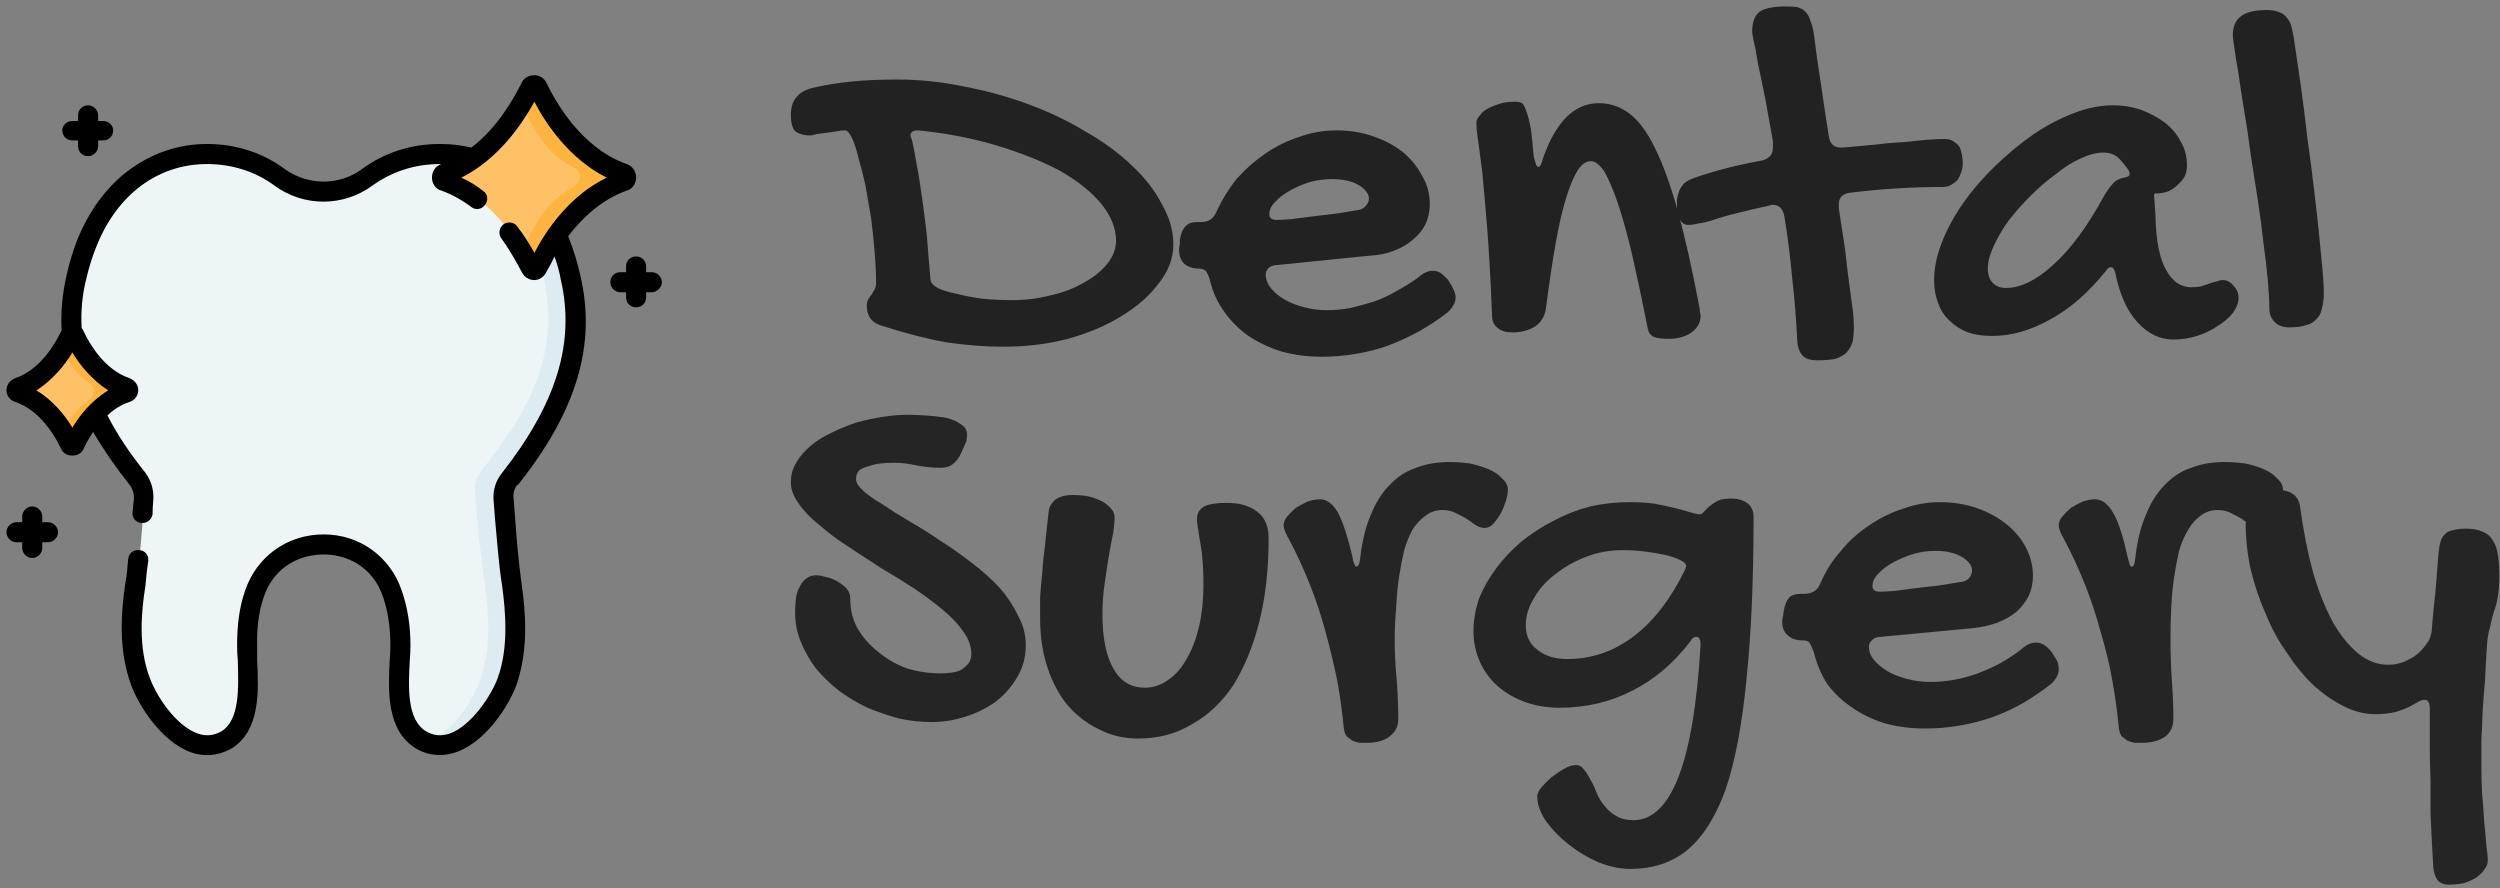
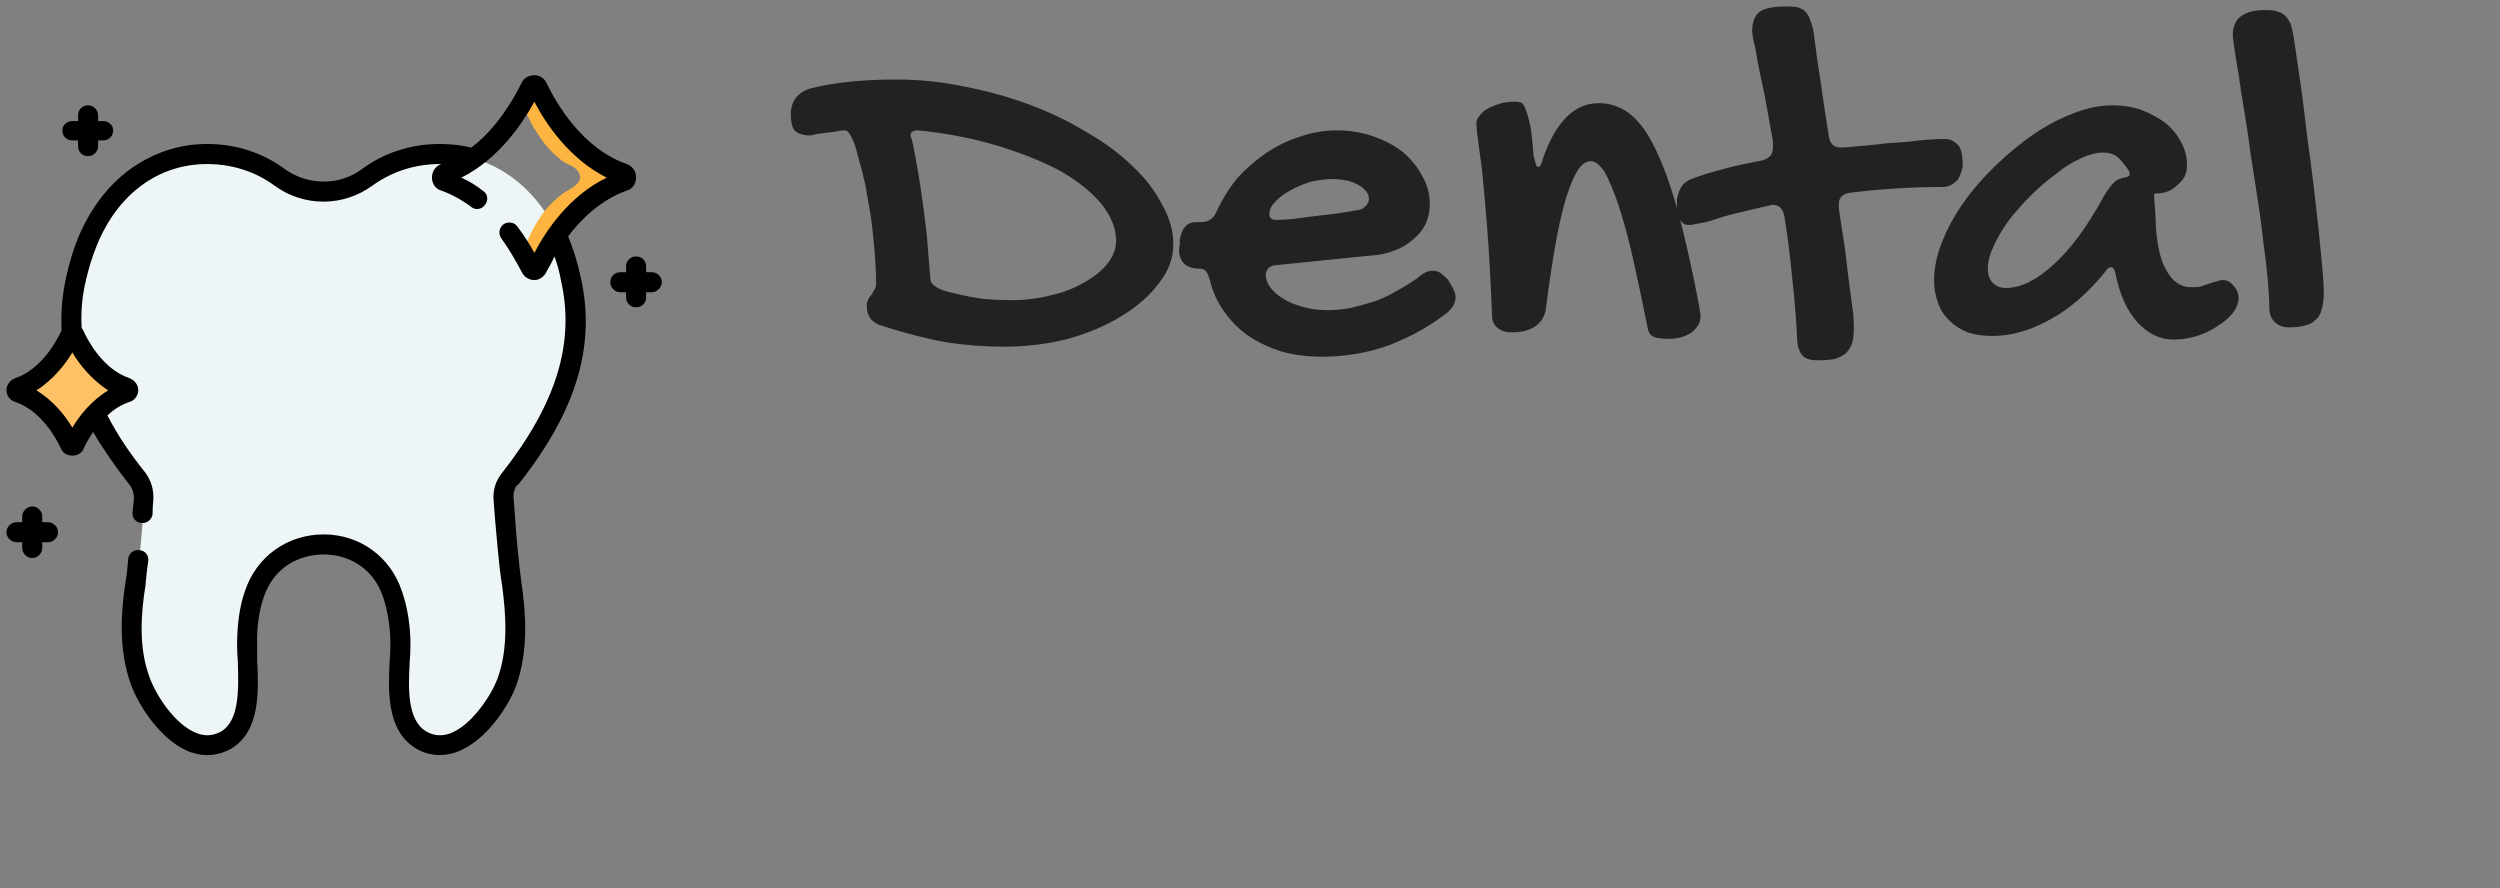
<svg xmlns="http://www.w3.org/2000/svg" width="349" height="124" version="1.2">
  <rect width="100%" height="100%" fill="#808080" stroke="none" />
  <style>.s2{fill:#fec165}.s3{fill:#fdb441}.s4{fill:#000}</style>
  <path d="M70.4 69.7c0-1 .3-2 .9-2.8v-.1c6.6-8.2 11-17.4 8.5-28q-.6-2.6-1.5-5.1c-2.9-7-8.9-12.2-16.8-12.2-3.8 0-7.3 1.2-10.1 3.3-3.6 2.6-8.5 2.6-12.1 0-2.9-2.1-6.4-3.3-10.2-3.3-7.9 0-13.9 5.2-16.8 12.2q-.9 2.5-1.5 5.1c-2.5 10.6 1.9 19.8 8.5 28v.1c.7.8 1 1.8.9 2.8-.4 4-.6 8-1.2 11.9-.6 4.4-.8 9.2.7 13.5 1.5 4.1 6.9 11.2 12 8.2 4.1-2.5 2.9-9.3 2.9-13.2 0-2.6.3-5 1-7.1 3.2-9.4 16.2-9.4 19.4 0 .7 2.1 1 4.5 1 7.1 0 3.9-1.2 10.7 2.9 13.2 5.1 3 10.5-4.1 12-8.2 1.6-4.3 1.3-9.1.7-13.5-.6-3.9-.8-7.9-1.2-11.9z" style="fill:#eef5f6" />
-   <path d="M71.6 81.6c.6 4.4.9 9.2-.7 13.5-1.4 3.9-6.4 10.6-11.3 8.5 3.4-1.3 6.3-5.6 7.4-8.5 1.5-4.3 1.3-9.1.7-13.5-.6-3.9-1.1-8.9-1.4-12.9-.1-1 .2-2 .8-2.8v-.1c6.6-8.2 11.2-16.4 8.8-27q-.6-2.6-1.6-5.1c-2.6-6.4-7.8-11.3-14.7-12.1q.9-.1 1.9-.1c7.9 0 13.9 5.2 16.8 12.2q.9 2.5 1.5 5.1c2.5 10.6-1.9 19.8-8.5 28v.1c-.6.8-.9 1.8-.9 2.8.4 4 .6 8 1.2 11.9z" style="fill:#deecf1" />
-   <path d="M74.2 12.2c-1.4 2.8-5.2 9.7-12 12-.5.2-.5.9 0 1.1 6.8 2.4 10.6 9.2 12 12 .2.5.8.5 1 0 1.3-2.8 5.2-9.6 11.9-12 .6-.2.6-.9 0-1.1-6.7-2.3-10.6-9.2-11.9-12-.2-.4-.8-.4-1 0z" class="s2" />
  <path d="M87.1 25.3c-6.7 2.4-10.6 9.2-11.9 12-.2.5-.8.5-1 0-.3-.6-.7-1.3-1.2-2.2.8-2 1.7-3.9 3-5.6q1.1-1.4 2.6-2.5c.8-.6 2.8-1.3 2.3-2.7-.3-1-1.7-1.3-2.5-1.9q-1.4-1.1-2.5-2.5-1-1.4-1.8-2.8c-.1-.4-1.3-2.3-1.1-2.6.5-.9.9-1.7 1.2-2.3.2-.4.8-.4 1 0 1.3 2.8 5.2 9.7 11.9 12 .6.2.6.9 0 1.1z" class="s3" />
  <path d="M9.8 46.9c-.8 1.7-3.1 5.8-7.2 7.2-.3.1-.3.6 0 .7 4.1 1.4 6.4 5.6 7.2 7.3.1.2.5.2.6 0 .8-1.7 3.1-5.9 7.2-7.3.4-.1.4-.6 0-.7-4.1-1.4-6.4-5.5-7.2-7.2-.1-.3-.5-.3-.6 0z" class="s2" />
-   <path d="M17.6 54.8c-4.1 1.4-6.4 5.6-7.2 7.3-.1.2-.5.2-.6 0-.2-.5-.5-1.1-1-1.8q.2-.1.3-.3c.7-1.5 1.5-3 3.3-4.1.9-.6.9-1.9 0-2.5-1.8-1.1-2.6-2.6-3.3-4q-.2-.4-.4-.6c.5-.7.8-1.4 1.1-1.9.1-.3.5-.3.6 0 .8 1.7 3.1 5.8 7.2 7.2.4.1.4.6 0 .7z" class="s3" />
  <path d="M6.7 72.9h-.8v-.8c0-.7-.6-1.4-1.4-1.4-.8 0-1.4.7-1.4 1.4v.8h-.8c-.7 0-1.4.6-1.4 1.4 0 .8.7 1.4 1.4 1.4h.8v.8c0 .7.6 1.4 1.4 1.4.8 0 1.4-.7 1.4-1.4v-.8h.8c.7 0 1.4-.6 1.4-1.4 0-.8-.7-1.4-1.4-1.4zM72.3 67.7c8.2-10.3 11-19.6 8.7-29.3q-.6-2.7-1.6-5.2 0-.1-.1-.2c1.9-2.5 4.6-5.1 8.2-6.4.8-.2 1.3-1 1.3-1.8 0-.9-.5-1.6-1.3-1.9-6.3-2.2-9.9-8.6-11.2-11.3-.3-.7-1-1.1-1.7-1.1-.8 0-1.5.4-1.8 1.1-1 2-3.3 6.2-7 9q-2.1-.5-4.4-.5c-4 0-7.8 1.2-11 3.6-3.1 2.2-7.3 2.2-10.5 0-3.2-2.4-7-3.6-11-3.6s-7.8 1.3-11.1 3.8c-3 2.3-5.3 5.5-6.9 9.3q-1 2.5-1.6 5.2-.9 3.9-.7 7.7 0 .1-.1.2c-.7 1.5-2.8 5.3-6.4 6.5-.7.3-1.2.9-1.2 1.7 0 .7.5 1.4 1.2 1.6 3.6 1.2 5.7 5 6.4 6.5.3.7.9 1 1.6 1 .7 0 1.3-.3 1.6-1 .2-.5.7-1.4 1.3-2.3q2.1 3.6 5.1 7.4c.4.5.6 1.2.6 1.9q-.1 1-.2 1.9c-.1.8.5 1.5 1.3 1.5.7.1 1.4-.5 1.5-1.2q0-1 .1-2c.1-1.4-.3-2.7-1.1-3.8Q17 61.9 15 58c.8-.8 1.9-1.5 3.1-1.9.7-.2 1.2-.9 1.2-1.6 0-.8-.5-1.4-1.2-1.7-3.6-1.2-5.7-5-6.4-6.5q-.1-.3-.3-.5-.2-3.4.6-6.7.6-2.6 1.5-4.8c2.9-7.2 8.6-11.4 15.4-11.4 3.4 0 6.7 1 9.4 3 4.1 3 9.6 3 13.7 0 2.8-2 6-3 9.4-3h.4-.2c-.8.3-1.3 1-1.3 1.9 0 .8.5 1.6 1.3 1.8q2.2.8 4.2 2.3c.6.5 1.5.3 1.9-.3.5-.6.4-1.5-.2-1.9q-1.5-1.2-3.1-1.9c5.2-2.6 8.5-7.5 10.2-10.6 1.6 3.1 4.9 8 10.1 10.6-5.2 2.5-8.5 7.4-10.1 10.5-.6-1.1-1.4-2.4-2.4-3.7-.4-.6-1.3-.7-1.9-.3-.6.5-.8 1.3-.3 2 1.3 1.8 2.2 3.5 2.8 4.6.3.7 1 1.2 1.8 1.2.7 0 1.4-.5 1.7-1.2.3-.5.7-1.2 1.1-2.1q.6 1.6.9 3.3c2 8.7-.6 17.2-8.2 26.9-.9 1.1-1.3 2.4-1.2 3.8l.2 2.6c.3 3.1.5 6.3 1 9.4.5 3.7.9 8.6-.6 12.8-.9 2.5-3.7 6.7-6.7 7.8q-1.8.6-3.3-.3c-2.7-1.6-2.5-6.1-2.3-9.8q.1-1.2.1-2.2c0-2.8-.4-5.3-1.2-7.6-1.6-4.8-5.9-7.9-10.9-7.9-5.1 0-9.4 3.1-11 7.9-.8 2.3-1.1 4.8-1.1 7.6q0 1 .1 2.2c.1 3.7.3 8.2-2.3 9.8q-1.6.9-3.3.3c-3.1-1.1-5.8-5.3-6.7-7.8-1.6-4.2-1.2-9.1-.6-12.8.1-1.1.2-2.2.4-3.5.1-.8-.5-1.5-1.3-1.5-.7-.1-1.4.4-1.5 1.2-.1 1.2-.2 2.4-.4 3.4-.6 4.1-1 9.3.8 14.2 1 2.8 4.2 7.9 8.3 9.4 2 .7 3.9.5 5.7-.5 4.1-2.5 3.8-8.2 3.6-12.3v-2.1q-.1-3.7.9-6.7c1.5-4.5 5.3-6 8.4-6 3 0 6.8 1.5 8.3 6q1 3 1 6.7 0 .9-.1 2.1c-.2 4.1-.5 9.8 3.7 12.3q1.5.9 3.3.9 1.1 0 2.3-.4c4.2-1.5 7.4-6.6 8.4-9.4 1.7-4.9 1.3-10.1.7-14.2-.4-3-.7-6.2-.9-9.2l-.2-2.6c-.1-.7.1-1.4.5-1.9h.1zM15.1 54.5c-2.3 1.4-4 3.5-5 5.2-1-1.7-2.7-3.8-5-5.2 2.3-1.5 4-3.6 5-5.3 1 1.7 2.7 3.8 5 5.3z" class="s4" />
  <path d="M91 38h-.8v-.8c0-.8-.6-1.4-1.4-1.4-.8 0-1.4.6-1.4 1.4v.8h-.8c-.8 0-1.4.6-1.4 1.4 0 .7.6 1.4 1.4 1.4h.8v.7c0 .8.6 1.4 1.4 1.4.8 0 1.4-.6 1.4-1.4v-.7h.8c.7 0 1.4-.7 1.4-1.4 0-.8-.7-1.4-1.4-1.4zM10.1 19.6h.8v.8c0 .8.6 1.4 1.4 1.4.7 0 1.4-.6 1.4-1.4v-.8h.7c.8 0 1.4-.6 1.4-1.4 0-.7-.6-1.3-1.4-1.3h-.7v-.8c0-.8-.7-1.4-1.4-1.4-.8 0-1.4.6-1.4 1.4v.8h-.8c-.8 0-1.4.6-1.4 1.3 0 .8.6 1.4 1.4 1.4z" class="s4" />
  <path d="M114.1 18.7q-.5.1-.8.2h-.6q-1.2-.1-1.8-.7-.5-.7-.5-2.2 0-2.9 2.9-3.7 2.5-.6 5.4-.9 2.9-.3 6.5-.3 4.8 0 9.5 1 4.7.9 9 2.5t7.9 3.8q3.7 2.1 6.4 4.7 2.7 2.5 4.2 5.4 1.6 2.8 1.6 5.6 0 2.9-2 5.4-1.9 2.6-5.2 4.6-3.2 2-7.5 3.2-4.3 1.1-9 1.1-3.8 0-7.9-.6-4-.7-9-2.3-2.2-.6-2.2-2.8 0-.5.2-.9t.5-.7q.2-.4.4-.7.2-.4.2-.8 0-2.1-.2-4.4-.2-2.4-.5-4.8-.4-2.4-.8-4.6-.5-2.2-1-3.9-.4-1.7-.9-2.7-.5-1-.9-1-.7 0-1.6.2-.9.1-2.3.3zm14.1-.5q-1.1 0-1.1.7 0 .2.2.6.1.5.3 1.4.3 1.6.6 3.3.3 1.8.6 4 .3 2.1.6 4.8.2 2.7.5 6.1.1.6 1 1.1 1 .5 2.6.8 1.5.4 3.6.7 2 .2 4.2.2 2.8 0 5.5-.7 2.6-.6 4.6-1.8 2-1.1 3.2-2.6 1.2-1.5 1.2-3.2 0-2.6-2.1-5.2-2.1-2.5-5.8-4.6-3.8-2-8.8-3.5-5-1.5-10.9-2.1zm69.7 20.6q1.1-1 2.1-1 .6 0 1.1.3.4.3 1 .9.6.9.8 1.4.3.6.3 1.1 0 1.1-1.1 2.1-1.8 1.4-3.9 2.6-2 1.1-4.3 2-2.2.8-4.6 1.2-2.4.4-4.7.4-3 0-5.6-.7-2.6-.8-4.7-2.2-2-1.4-3.4-3.4-1.4-1.9-2-4.4-.3-1-.6-1.3-.3-.3-.9-.3-1.3 0-2.1-.7-.7-.7-.7-1.9 0-.5.1-.7v-.7q.2-1.3.8-1.9.5-.6 1.6-.6h.6q1.5 0 2.1-1.4 1.2-2.6 2.9-4.7 1.8-2 4-3.5t4.7-2.3q2.5-.9 5.2-.9t5 .8q2.4.8 4.2 2.2 1.7 1.4 2.7 3.3 1.1 1.8 1.1 4 0 1.5-.6 2.8-.6 1.2-1.7 2.1-1.1 1-2.7 1.6-1.5.6-3.5.7L178.3 37q-.7 0-1.2.4-.4.4-.4 1 0 .9.7 1.8t1.9 1.6q1.2.7 2.8 1.1 1.5.4 3.2.4 1.5 0 3.2-.3 1.7-.4 3.3-.9 1.7-.6 3.2-1.5 1.5-.8 2.9-1.8zm-8.2-9.5q.6-.1 1-.6.4-.4.4-1 0-.5-.4-1t-1.1-.9q-.7-.4-1.6-.6-1-.2-2-.2-1.5 0-3.1.4-1.6.5-2.8 1.2-1.3.7-2.1 1.6-.8.8-.8 1.7 0 .8 1 .8.6 0 2-.1 1.4-.2 3.1-.4l3.4-.4q1.7-.3 3-.5zm16.4-12.1q0-.6.5-1.1.4-.6 1.2-1 .8-.4 1.8-.7.9-.2 1.9-.2.6 0 1 .2.3.3.6 1.2.3.8.6 2.3.2 1.5.4 3.9.2.7.3 1.1.1.4.4.4.3 0 .6-1.2 2.7-7.7 7.8-7.7 2.3 0 4.2 1.4 2 1.5 3.6 4.8 1.7 3.4 3.2 8.8 1.5 5.4 3 13.3.1.4.1.8.1.3.1.6 0 .8-.4 1.4-.4.6-1 1t-1.4.6q-.8.2-1.6.2-1.5 0-2.2-.3-.7-.4-.8-1.3-1.1-5.5-2.1-9.9-1-4.3-2-7.3-1-2.9-1.9-4.5-1-1.5-1.9-1.5-1 0-1.8 1.2t-1.6 3.7q-.8 2.5-1.5 6.4-.7 3.9-1.4 9.3-.2 1.5-1.4 2.4-1.3.9-3.3.9-1.3 0-2-.6-.7-.5-.8-1.5-.3-7.6-.7-12.6-.4-4.9-.7-7.9l-.6-4.5q-.2-1.4-.2-2.1zm38.5-12.8q0-2 1.1-2.8 1.1-.7 3.6-.7 1 0 1.6.1.7.2 1.1.6.5.5.7 1.2.3.7.5 1.8.4 3.4 1 7.1.5 3.6 1.1 7.3.2 1.6 1.7 1.6.4 0 1.4-.1.9-.1 2.2-.2 1.3-.1 2.8-.3 1.4-.1 2.9-.2 1.5-.2 2.9-.3 1.3-.1 2.3-.1.8 0 1.3.4.5.3.8.8.2.5.3 1.1.1.6.1 1.2 0 .5-.2 1.1-.2.6-.5 1.1-.4.4-.9.7-.5.3-1.2.3-3.2 0-6.4.2-3.3.2-6.5.6-1.6.2-1.6 1.6v.6q.5 3.2.9 5.9.3 2.8.6 5t.5 3.7q.1 1.4.1 1.9 0 1.3-.2 2.2-.3.9-.9 1.5-.6.5-1.5.8-1 .2-2.5.2-1.4 0-2-.6-.7-.7-.8-2.1-.2-4.3-.7-8.7-.4-4.4-1.1-8.7-.3-1.6-1.6-1.6h-.3q-.1.1-.2.1-2.3.5-4.3 1-2.1.5-3.8 1.1-1 .3-1.8.4-.8.2-1.4.2-.8 0-1.2-.8-.4-.7-.4-1.9v-.9q.1-.5.3-1.1.2-.5.6-1 .4-.4 1.1-.7 1.5-.6 4.1-1.3 2.5-.7 5.8-1.3.7-.2 1.1-.6.4-.4.4-1.3v-.8q-.6-3.3-1.1-6.1-.6-2.8-1-4.8-.3-2-.6-3.1-.2-1.1-.2-1.3zM295 14.7q2 0 3.8.6 1.9.7 3.4 1.8 1.4 1.1 2.2 2.6.9 1.5.9 3.4 0 .8-.3 1.5-.4.7-1 1.2-.6.6-1.3.9-.8.3-1.6.3h-.2q-.1.1-.2.1l.2 2.9q.1 5.3 1.5 7.7 1.3 2.4 3.5 2.4.7 0 1.3-.1l1.2-.4q.5-.2 1-.3.5-.2.9-.2.9 0 1.5.8.7.7.7 1.7t-.8 2.1q-.8 1-2.1 1.8-1.3.9-2.9 1.4-1.6.5-3.3.5-2.8 0-5-2.4t-3.1-6.9q-.2-.8-.6-.8-.4 0-.7.5-3.7 4.6-7.8 6.8-4.1 2.3-8.1 2.3-1.9 0-3.4-.5-1.5-.6-2.5-1.6-1.1-1-1.6-2.4-.6-1.5-.6-3.3 0-2.5 1.1-5.3t3-5.5q1.9-2.7 4.5-5.2 2.5-2.4 5.2-4.3 2.8-1.9 5.7-3 2.8-1.1 5.5-1.1zm-1.3 12.7q.7-1.2 1.3-1.8.5-.6 1.5-.8.8-.1.8-.5 0-.3-.2-.6-.7-1-1.4-1.7-.8-.7-2.1-.7-1.4 0-3.1.8-1.8.8-3.5 2.2-1.8 1.3-3.5 3t-3.1 3.5q-1.3 1.8-2.1 3.6-.8 1.7-.8 3.1 0 1.3.7 2t1.8.7q3.1 0 6.6-3.2 3.6-3.2 7.1-9.6zm18-22.4q0-1.9 1.1-2.7 1.1-.9 3.6-.9.9 0 1.5.2.7.2 1.1.6.5.5.8 1.2.2.7.4 1.8.5 3.3 1 6.8.5 3.6.9 7.2.5 3.5.9 6.9.4 3.3.7 6.2.3 2.9.5 5.1.2 2.2.2 3.5 0 1.3-.3 2.3-.2.9-.8 1.4-.5.6-1.4.8-.9.3-2.3.3-1.3 0-2-.7-.8-.7-.8-2 0-1.4-.2-3.7-.2-2.4-.6-5.2-.3-2.9-.8-6.1-.5-3.3-1-6.4-.4-3.2-.9-6.1-.5-2.9-.8-5.2-.4-2.2-.6-3.7-.2-1.4-.2-1.6z" style="fill:#222" />
-   <path d="M118.7 83.6q0 2.3 1 4.1 1.1 1.9 2.9 3.3 1.8 1.5 4 2.3 2.3.7 4.7.7.7 0 1.5-.1t1.4-.4q.6-.4 1-.9t.4-1.3q0-1.6-1.1-3.1-1-1.5-2.8-3-1.8-1.5-4-3-2.3-1.5-4.7-2.9l-4.6-3q-2.3-1.5-4-3-1.8-1.4-2.9-3-1.1-1.5-1.1-3t.8-2.8q.7-1.2 2-2.3 1.2-1 2.9-1.8 1.6-.8 3.4-1.4 1.8-.5 3.7-.8 1.8-.3 3.4-.3 1.2 0 2.7.1 1.4.1 2.7.3 1.3.3 2.1.9.9.5.9 1.5 0 .4-.1.9-.2.5-.7 1.6-.5 1.1-1.2 1.6-.6.5-1.7.5-1.5 0-3.2-.3-1.7-.4-3.3-.4-1 0-1.9.1-.9.1-1.7.4-.8.2-1.3.6-.4.5-.4 1.2t1 1.6q1 .9 2.7 1.9 1.6 1.1 3.8 2.4 2.1 1.2 4.3 2.7 2.2 1.4 4.4 3.1 2.1 1.6 3.8 3.4 1.6 1.8 2.6 3.9 1.1 2 1.1 4.1 0 2.7-1.3 4.7-1.2 2-3.1 3.4-1.9 1.3-4.2 2-2.3.7-4.5.7-2.3 0-4.6-.5-2.2-.6-4.4-1.5-2.1-1-4-2.4-1.8-1.4-3.2-3.1-1.3-1.7-2.1-3.7-.8-1.9-.8-4.1 0-.9.1-1.9.1-.9.5-1.6.3-.7.9-1.2.6-.5 1.5-.5.3 0 .7.1.3.1 1.2.3 1.1.4 1.9 1.1.9.7.9 1.8zm35.2 2.1q0 4.9 1.5 7.6 1.5 2.7 4.4 2.7 1.8 0 3.3-1.1 1.5-1 2.6-3 1.1-1.9 1.7-4.5.6-2.6.6-5.7 0-1.9-.1-3.2-.1-1.4-.3-2.5-.2-1.1-.3-1.9-.2-.9-.2-1.7 0-1.1 1-1.7 1-.5 3.2-.5 2.7 0 4.3 1.3 1.5 1.2 1.5 3.6 0 6.5-1.3 11.7-1.3 5.1-3.6 8.8-2.4 3.6-5.8 5.5-3.3 2-7.5 2-3 0-5.5-1.3-2.5-1.2-4.4-3.4-1.8-2.2-2.8-5.3-1-3.1-1-6.7v-3q.1-1.6.3-3.4.1-1.8.4-4 .2-2.1.5-4.6.1-1 1-1.7.9-.6 2.3-.6 1.2 0 2.3.2 1.1.3 1.9.7.8.5 1.3 1.1.4.5.4 1.2t-.2 2.1q-.3 1.4-.6 3.2-.3 1.8-.6 3.9-.3 2.1-.3 4.2zm47.5-14.5q-1.4 0-2.4.8-1 .7-1.8 1.9-.7 1.3-1.2 3-.4 1.7-.7 3.7-.3 2.1-.4 4.3-.2 2.2-.2 4.4 0 2.9.3 5.8.2 2.8.2 5.3 0 1.5-1.2 2.4-1.1.9-3.3.9h-.9q-.5-.1-1-.3l-.8-.6q-.3-.4-.4-1.1-.3-3.2-.9-6.6-.7-3.4-1.6-6.7-.9-3.4-2.2-6.7-1.3-3.3-3-6.5-.3-.5-.5-1t-.2-.9q0-.6.5-1.2t1.2-1.2q.8-.5 1.7-.9.9-.3 1.7-.3 1.4 0 2.5 1.9 1 1.9 2 6.1.1.8.3 1.1.1.3.2.3.5 0 .6-1.3.4-3.5 1.5-6 1-2.5 2.6-4.1 1.6-1.7 3.7-2.4 2.1-.8 4.6-.8 1.4 0 2.9.2 1.4.3 2.6.8 1.2.5 1.9 1.3.8.7.8 1.6 0 .7-.3 1.6-.3.9-.7 1.7-.5.8-1 1.4-.6.6-1.2.6-.7 0-1.3-.4-.6-.4-1.3-.9-.7-.4-1.5-.8t-1.8-.4zm26.1-1.1q1.8 0 3.4.2 1.6.3 2.8.6 1.3.3 2.2.6 1 .3 1.4.3.3 0 .6-.4l.7-.7q.5-.4 1.2-.8.7-.3 1.9-.3 1.4 0 2.3.7.8.7.8 1.8 0 13.4-1 22.8-.9 9.4-2.9 15.3-2.1 5.8-5.4 8.5-3.2 2.6-7.9 2.6-2.1 0-4.4-.9-2.3-1-4.2-2.5-1.9-1.5-3.2-3.3-1.2-1.8-1.2-3.4 0-.6.6-1.3.6-.7 1.4-1.4.9-.7 1.8-1.2t1.6-.5q.7 0 1.1.6.5.6.9 1.4.5.8.9 1.9.4 1 1.1 1.8.7.9 1.6 1.4 1 .6 2.4.6 8 0 9.4-24.5 0-1.1-.6-1.1-.5 0-.8.6-3.5 4.6-8.1 6.9-4.6 2.4-10.2 2.4-2.6 0-4.8-.8-2.2-.8-3.8-2.2-1.6-1.4-2.5-3.4-.9-2-.9-4.3t.8-4.6q.9-2.2 2.4-4.2t3.5-3.7q2.1-1.7 4.5-2.9 2.4-1.3 5.1-2 2.7-.6 5.5-.6zM218.8 92q5.1 0 9.3-3.2 4.1-3.1 7.1-9.2.1-.2.1-.3.1-.2.1-.3 0-.4-.8-.8t-2-.7q-1.3-.3-2.9-.5-1.6-.2-3.2-.2-2.6 0-5 .9t-4.3 2.4q-1.9 1.4-3 3.3-1.2 1.9-1.2 3.9 0 2.2 1.6 3.4 1.6 1.3 4.2 1.3zm63.3-1.3q1.1-1 2.1-1 .6 0 1.1.3.5.3 1.1 1 .5.8.8 1.3.2.6.2 1.1 0 1.1-1.1 2.1-1.8 1.4-3.8 2.6-2.1 1.2-4.3 2-2.3.8-4.7 1.2-2.3.4-4.7.4-3 0-5.6-.7-2.6-.8-4.6-2.2-2.1-1.4-3.5-3.3-1.3-2-1.9-4.5-.4-1-.6-1.3-.3-.3-.9-.3-1.4 0-2.1-.7-.8-.6-.8-1.9 0-.5.1-.7l.1-.7q.2-1.3.7-1.9.5-.6 1.7-.6h.5q1.6 0 2.2-1.4 1.1-2.6 2.9-4.6 1.7-2.1 4-3.6 2.2-1.5 4.7-2.3 2.5-.9 5.1-.9 2.7 0 5.1.8 2.3.8 4.1 2.2 1.8 1.4 2.8 3.3 1 1.9 1 4 0 1.5-.6 2.8-.6 1.2-1.7 2.2-1.1.9-2.6 1.5-1.6.6-3.6.8l-12.7 1.2q-.8 0-1.2.4-.5.4-.5 1 0 1 .7 1.8.7.9 1.9 1.6 1.2.7 2.8 1.1 1.6.4 3.2.4t3.3-.3q1.6-.3 3.3-.9 1.6-.6 3.1-1.4 1.6-.9 2.9-1.9zm-8.1-9.5q.5-.1.9-.5.4-.5.4-1.1 0-.5-.4-1t-1.1-.9q-.7-.4-1.6-.6-.9-.2-2-.2-1.5 0-3 .4-1.6.5-2.9 1.2-1.3.7-2.1 1.6-.8.8-.8 1.7 0 .8 1 .8.6 0 2-.1 1.4-.2 3.1-.4l3.4-.4q1.8-.3 3.1-.5zm35.6-10q-1.4 0-2.4.8-1 .7-1.7 1.9-.8 1.3-1.3 3-.4 1.7-.7 3.7-.3 2.1-.4 4.3-.1 2.2-.1 4.4 0 2.9.2 5.8.2 2.8.2 5.3 0 1.5-1.1 2.4-1.2.9-3.4.9h-.9q-.5-.1-1-.3l-.8-.6q-.3-.4-.4-1.1-.3-3.2-.9-6.6-.6-3.4-1.6-6.7-.9-3.4-2.2-6.7-1.3-3.3-3-6.5-.3-.5-.5-1t-.2-.9q0-.6.5-1.2t1.2-1.2q.8-.5 1.7-.9.9-.3 1.7-.3 1.4 0 2.5 1.9t2 6.1q.2.8.3 1.1.1.3.3.3.4 0 .5-1.3.4-3.5 1.5-6 1-2.5 2.6-4.1 1.6-1.7 3.7-2.4 2.1-.8 4.6-.8 1.4 0 2.9.2 1.5.3 2.6.8 1.2.5 1.9 1.3.8.7.8 1.6 0 .7-.3 1.6-.3.9-.7 1.7-.5.8-1 1.4-.6.6-1.2.6t-1.3-.4q-.6-.4-1.3-.9-.7-.4-1.5-.8t-1.8-.4zm22 28.5q-2.2 0-4.4-1.1t-4.2-2.9q-2-1.9-3.7-4.5-1.8-2.5-3-5.5-1.3-2.9-2.1-6.2-.7-3.2-.7-6.4 0-2.5 1-3.6 1.1-1.1 3.4-1.1 2.9 0 3.2 2.4.7 5.1 1.8 9.1 1.2 4.1 2.8 7 1.6 2.8 3.6 4.4 1.9 1.5 4.1 1.5 1.6 0 3-.8 1.4-.7 2.4-2.2.4-.5.5-1 .2-.6.2-1.2.2-2.6.5-5.1.2-2.6.4-5.1.1-1.1.3-1.8.2-.7.7-1.1.4-.4 1.1-.5.7-.2 1.8-.2 1.3 0 2.2.4.9.3 1.4 1.1.6.8.8 2.1.2 1.2.2 3.1 0 1.6-.2 2.8-.2 1.2-.6 2.2-.3 1.1-.5 2.1-.3 1-.4 2.2-.2 3.1-.3 5.3-.2 2.2-.3 3.8-.1 1.6-.1 2.7-.1 1.1-.1 2v3.5q0 1.7.1 3.8.2 2 .3 3.9.2 1.9.3 3.3.2 1.4.2 2 0 .7-.5 1.3-.4.6-1.1 1.1-.8.5-1.8.8-1 .2-2.1.2-.9 0-1.5-.6-.5-.7-.6-1.7-.1-1.4-.2-3.4t-.2-4.3v-4.6q-.1-2.3-.1-4.3v-5.7q0-.6-.2-.9-.1-.3-.5-.3-.3 0-.6.1-.4.2-.9.5-1.2.7-2.6 1.1-1.3.3-2.8.3z" style="fill:#252525" />
</svg>